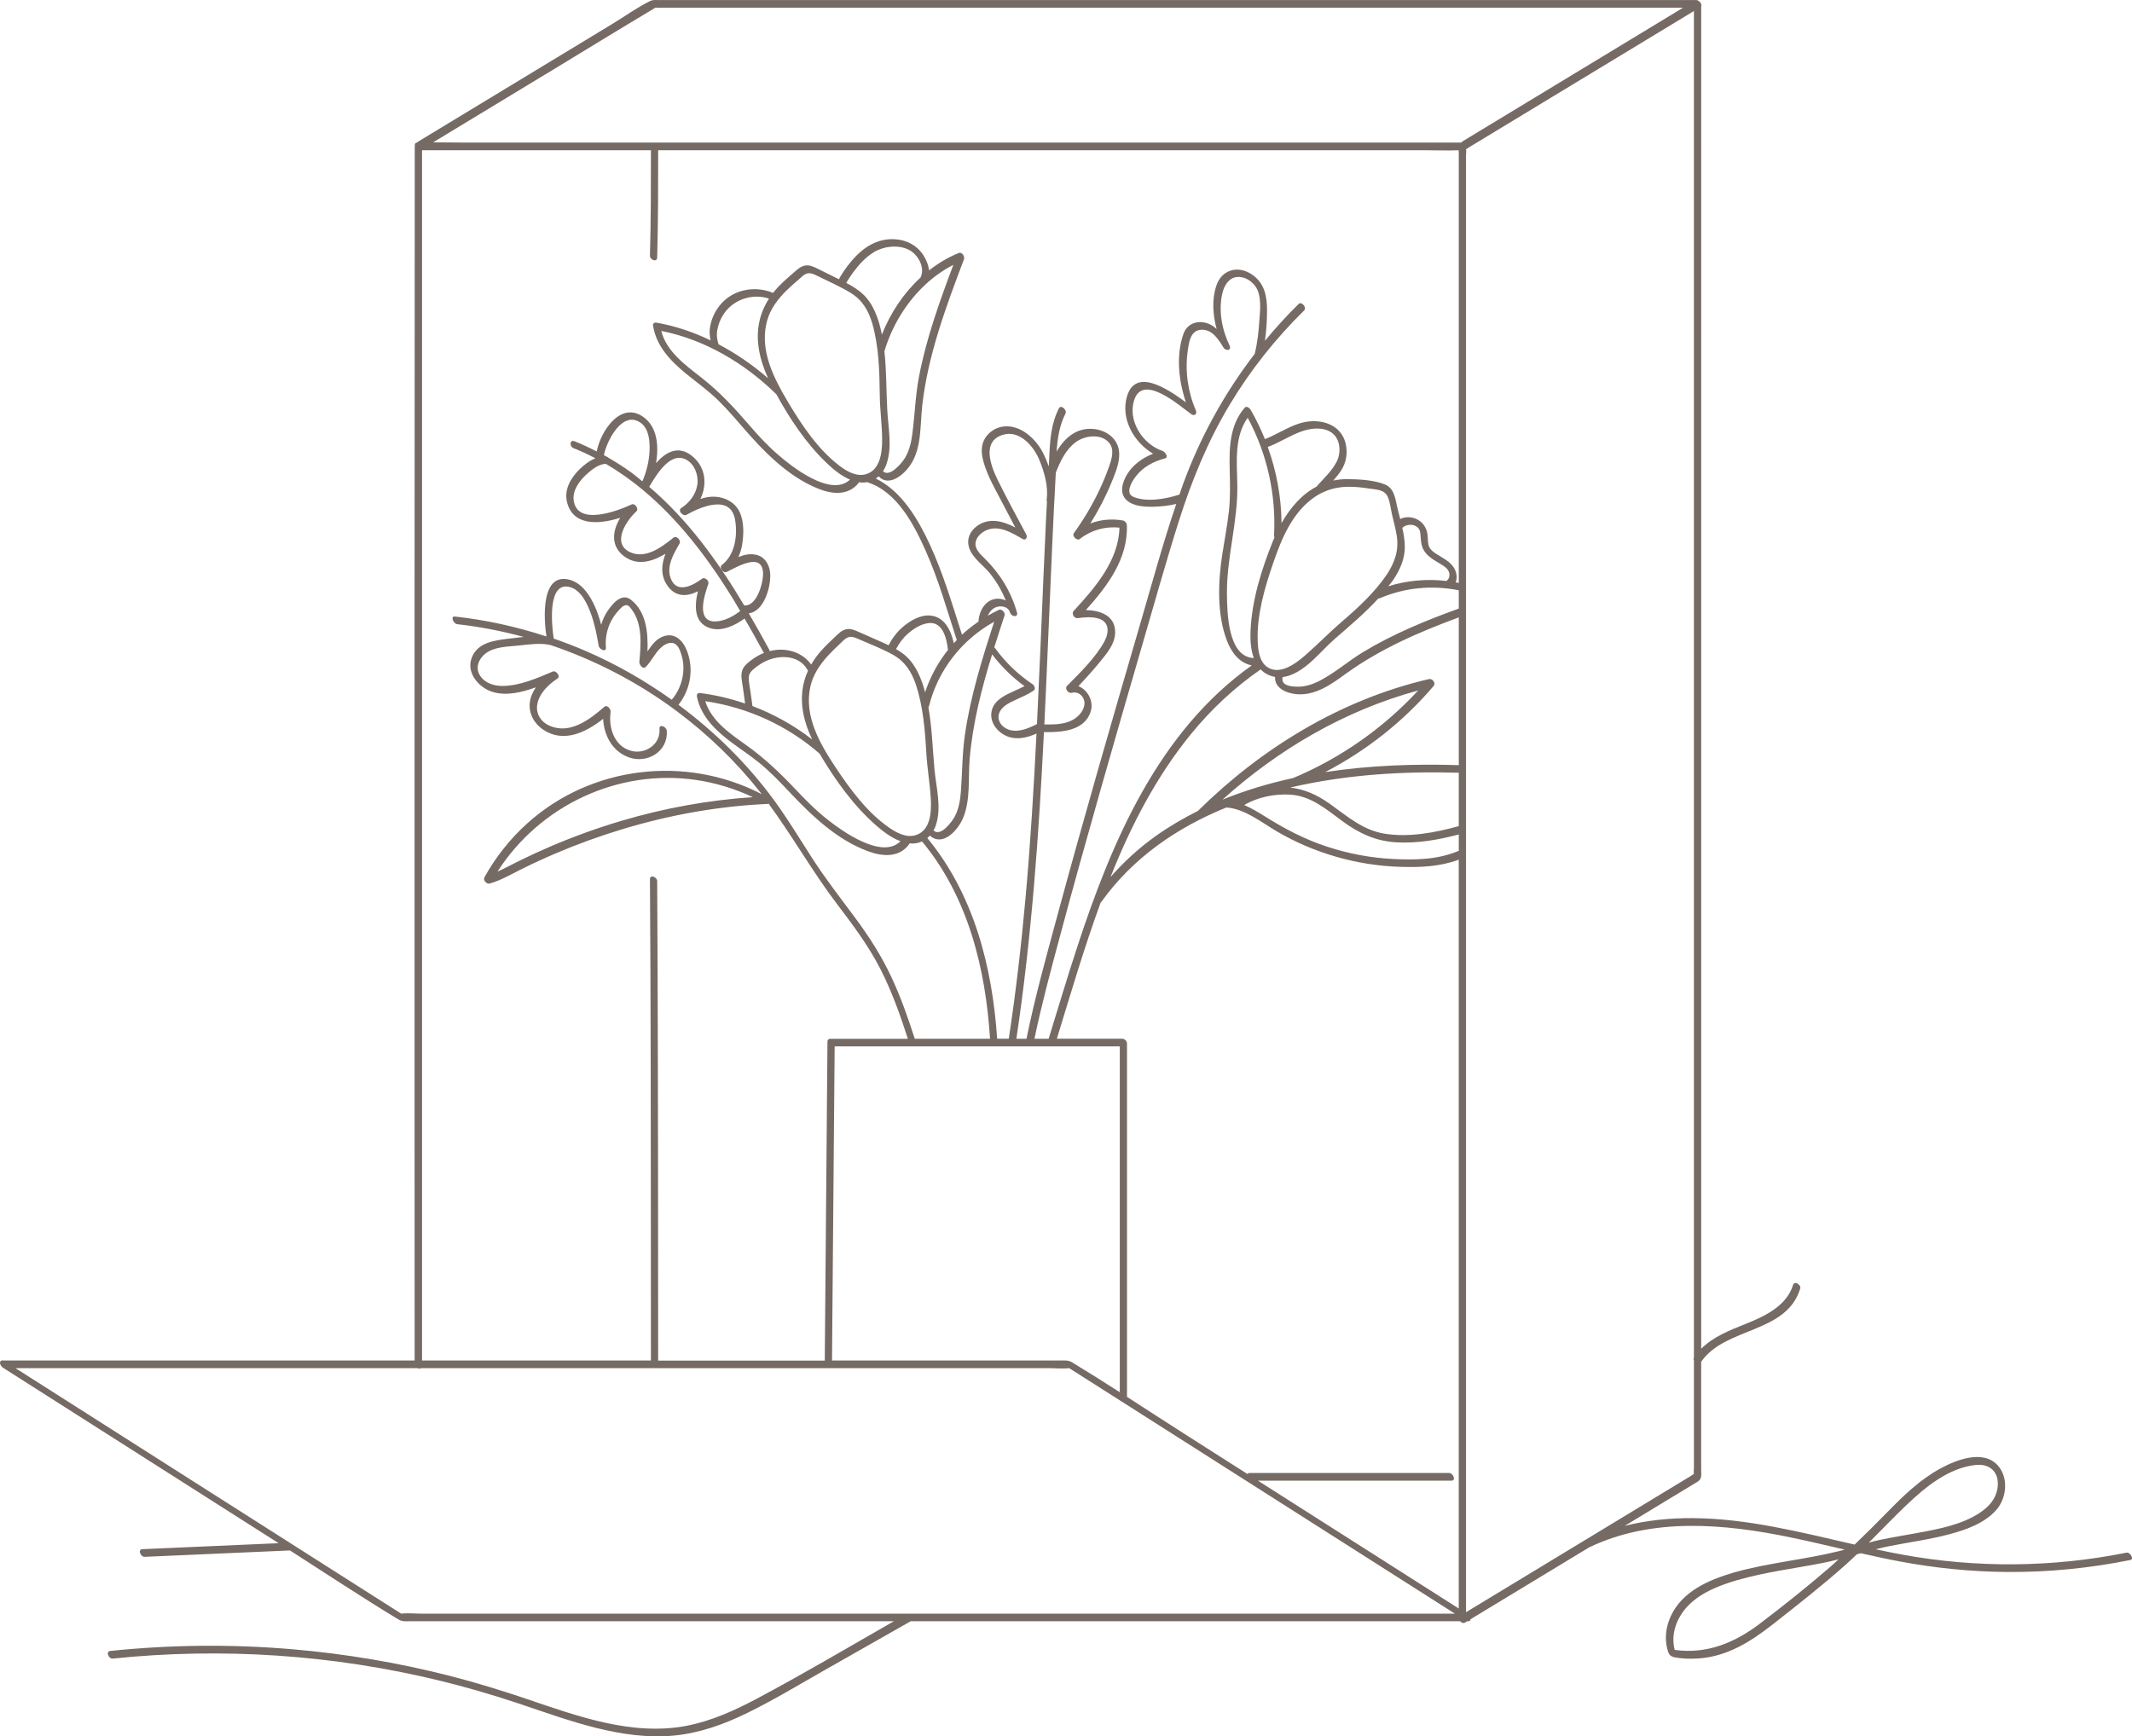
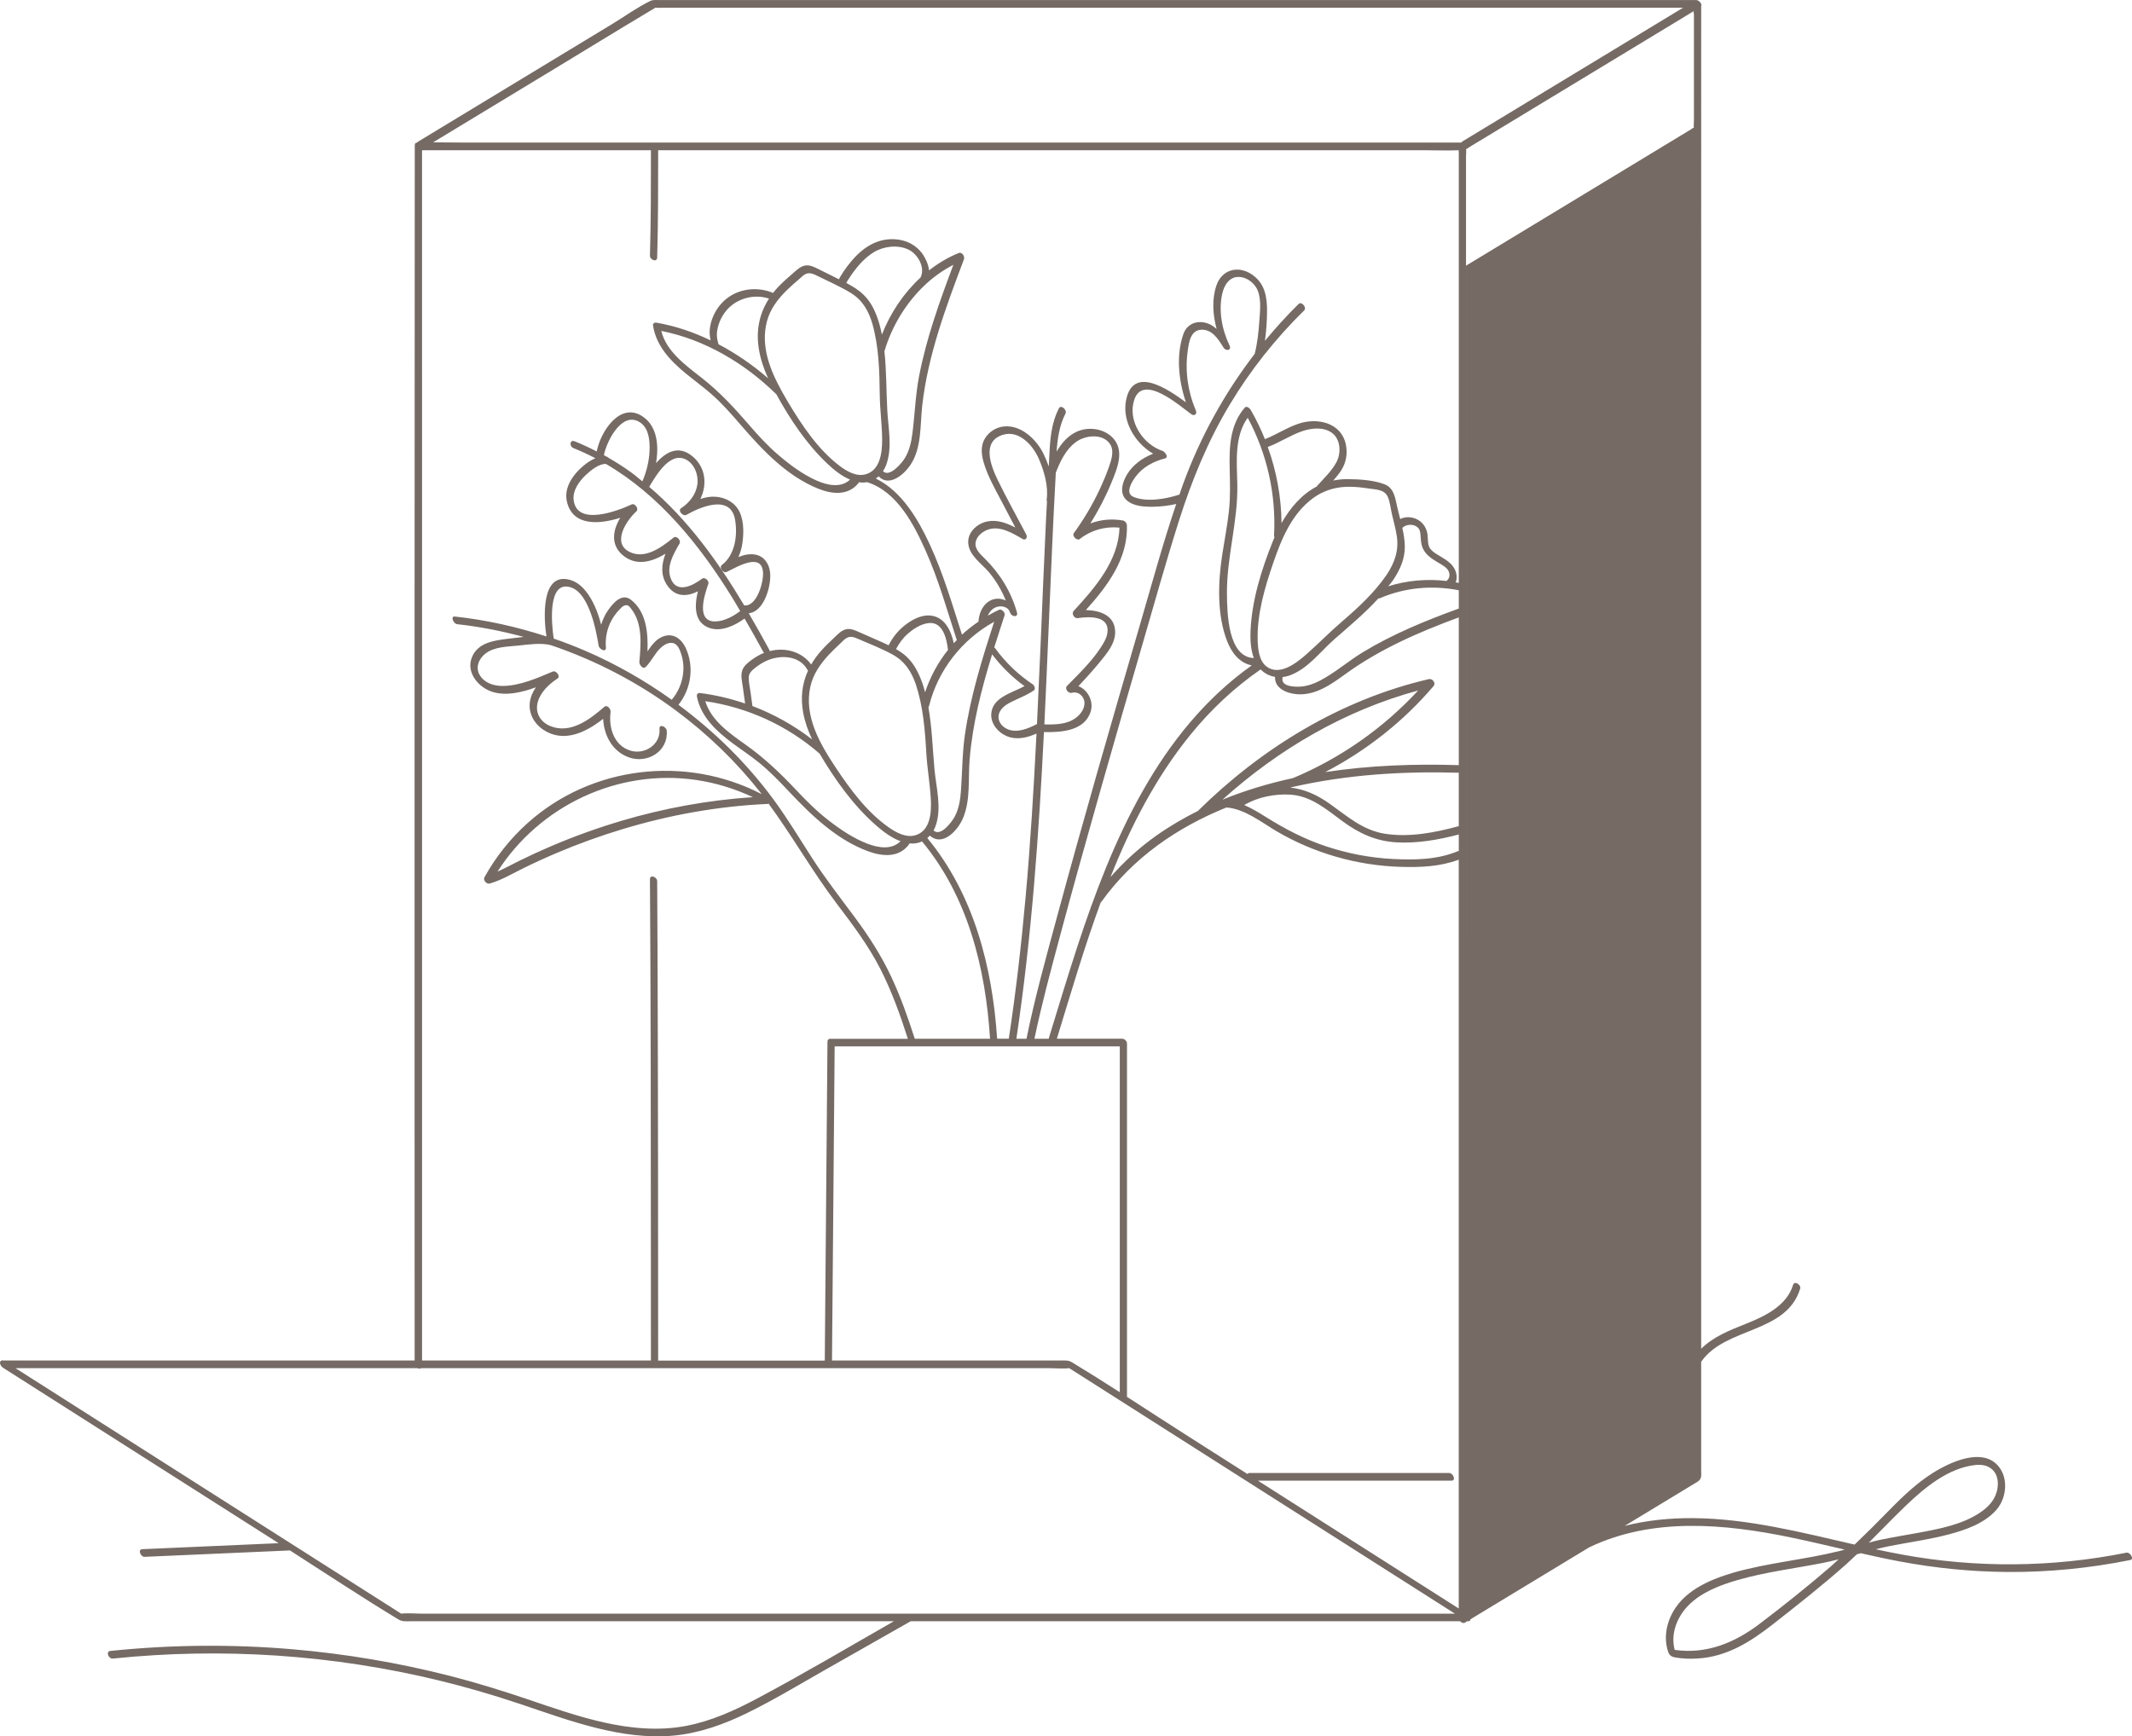
<svg xmlns="http://www.w3.org/2000/svg" id="Layer_2" viewBox="0 0 1064.05 866.76">
  <defs>
    <style>
      .cls-1 {
        fill: #756a64;
      }
    </style>
  </defs>
  <g id="Layer_1-2" data-name="Layer_1">
-     <path class="cls-1" d="M1061.19,775.07c-36.81,7.39-74.85,7.72-111.78.95-4.43-.81-8.84-1.71-13.25-2.66,2.23-.56,4.46-1.12,6.72-1.56,10.04-1.99,20.23-3.33,30.13-5.98,8.31-2.22,17.47-5.47,23.32-12.11,5.17-5.88,6.22-15.94.86-22.06-7.29-8.33-20.86-2.93-28.85,1.43-10.03,5.47-18.31,13.46-26.23,21.58-5.42,5.56-10.91,11.01-16.51,16.35-26.66-6.09-53.23-13.01-80.73-13.2-11.45-.08-22.94,1.07-34,3.86,12.05-7.3,24.1-14.61,36.15-21.91,2.56-1.55,2.01-3.33,2.01-6.12v-53.88c12.1-17.5,42.56-13.95,49.42-36.54.56-1.86-2.85-4.14-3.56-1.81-3.17,10.44-14.13,15.65-23.49,19.38-7.93,3.16-16.31,6.41-22.36,12.48V3.1c.2-.41.11-.93-.15-1.42-.22-.53-.68-.96-1.18-1.25-.33-.23-.68-.4-1.05-.4H329.21c-1.69,0-3.27-.24-4.77.5-6.56,3.23-12.75,7.73-19,11.52-24.68,14.96-49.37,29.92-74.05,44.88-7.5,4.55-15,9.09-22.51,13.64-.36.22-.59.42-.82.63-.77.08-1.07.59-1.02,1.23,0,.07-.04.11-.04.19-.05,76.2-.07,152.4-.09,228.6-.02,81.85-.02,163.69,0,245.54,0,44.12.02,88.24.03,132.35H1.57c-.43-.14-.75-.08-.97.13-.98.42-.65,1.9.21,2.86.04.05.08.09.12.14.05.05.1.1.15.14.11.11.21.23.34.31,15.92,10.14,31.84,20.27,47.77,30.41,29.96,19.07,59.92,38.15,89.88,57.22-22.69.99-45.38,1.98-68.06,2.99-2.42.11-.79,3.91,1.16,3.82,24.18-1.08,48.37-2.14,72.55-3.19,17.99,11.53,35.84,23.37,54.11,34.43,1.9,1.15,3.56.92,5.77.92h241.51c-22.69,12.99-45.25,26.34-68.32,38.61-11.17,5.94-22.89,11.25-35.4,13.63-13.64,2.59-27.64,1.27-41.09-1.75-12.99-2.92-25.58-7.34-38.17-11.61-12.79-4.34-25.69-8.31-38.79-11.66-25.7-6.56-51.94-10.97-78.36-13.24-30.26-2.59-60.72-2.29-90.93.84-2.42.25-.78,4.02,1.16,3.82,54.55-5.66,109.93-1.98,163.22,11,13.13,3.2,26.11,6.97,38.92,11.25,13.04,4.35,25.99,9.07,39.35,12.39,12.56,3.12,25.61,5,38.56,3.79,12.9-1.21,25.13-5.63,36.7-11.3,13.34-6.54,26.11-14.28,39.02-21.61,14.18-8.05,28.36-16.11,42.53-24.16h274.19c.65.73,1.66,1.14,2.51.63.35-.21.69-.42,1.04-.63h.43c.89,0,1.2-.43,1.21-.99,19.74-11.96,39.47-23.92,59.21-35.88,31.58-15.17,67.66-11.83,100.93-4.91,8.91,1.86,17.78,3.95,26.65,6.01-.83.23-1.66.47-2.5.68-17.51,4.36-35.6,5.85-52.98,10.8-12.39,3.66-25.75,9.36-31.4,21.89-2.25,4.99-3.08,10.59-1.75,15.95.65,2.6,1.17,3.99,3.86,4.48,3.61.66,7.39.78,11.04.58,14.78-.8,26.52-8.22,37.86-17.1,12.18-9.55,24.36-19.12,35.95-29.39,2.03-1.8,3.99-3.67,5.95-5.54.66-.19,1.32-.36,1.98-.54,6.53,1.48,13.06,2.91,19.64,4.14,17.6,3.29,35.45,5.08,53.35,5.22,20.66.16,41.27-1.9,61.52-5.97,2.1-.42-.07-4.06-2-3.67ZM845.66,735.78c.12-.06.13-.04,0,0h0ZM273.4,36.39c17.89-10.84,35.71-21.83,53.68-32.54.19,0,.38-.02.56,0,1.11.13,2.31,0,3.42,0h66.5c25.25,0,50.5,0,75.74,0h366.71c-24.58,14.9-49.16,29.8-73.74,44.69-12.07,7.31-24.14,14.63-36.21,21.94-.35.21-.53.45-.77.67,0,0,0,0-.01,0H229.4c-4.38,0-8.81-.09-13.22-.1,19.07-11.56,38.14-23.12,57.22-34.68ZM723.29,735.28h-99.68c-.53,0-.84.21-1.02.5-9.76-6.21-19.51-12.42-29.27-18.63-10.31-6.56-20.56-13.25-30.85-19.88v-176.41c0-1.17-1.24-2.36-2.39-2.36h-32.62c6.91-22.51,13.66-45.59,21.89-68.04.1-.08.22-.13.3-.26,15.86-22.16,37.89-37.17,62.42-47.13,9.11.61,17.53,7.43,25.11,11.89,9.33,5.48,19.4,9.75,29.8,12.74,10.39,2.99,21.18,4.68,31.98,5,9.96.3,19.72-.08,29.08-3.58v373.79c-14.46-9.2-28.91-18.41-43.37-27.61-18.96-12.07-37.92-24.14-56.88-36.21h96.65c2.41,0,.79-3.82-1.16-3.82ZM529.27,679.12h-114.03c.15-17.4.29-34.81.44-52.21.24-28.76.48-57.52.73-86.28.05-6.1.1-12.21.15-18.31h142.31v172.64c-7.89-5.06-15.81-10.07-23.82-14.92-1.9-1.15-3.56-.92-5.77-.92ZM328.47,679.12c-.01-65.2-.04-130.4-.27-195.59-.05-14.57-.12-29.14-.21-43.71-.01-2.01-3.63-3.53-3.61-.89.42,62.16.42,124.33.46,186.49.01,17.9.02,35.8.02,53.7h-114.23V75.65c0-.09.02-.36.05-.67h114.19c0,17.56.01,35.12-.49,52.67-.06,2.01,3.54,3.53,3.61.89.51-17.85.49-35.71.49-53.56h380.8c6.21,0,12.52.27,18.74.02.02.5.04,1.02.04,1.61v214.36c-.51-.11-1.03-.2-1.54-.29.86-2.19.48-4.86-.69-6.93-2.02-3.58-5.81-5.18-9.1-7.32-1.42-.92-2.91-2.05-3.54-3.68-.75-1.94-.45-4.19-.78-6.23-.55-3.41-2.6-6.26-5.85-7.59-2.49-1.02-5.37-1.05-7.74.16-.47-1.84-.95-3.67-1.37-5.47-1.07-4.49-1.48-9.93-6.37-11.85-5.44-2.14-12.73-2.56-18.55-2.6-2.5-.02-4.87.24-7.13.71,1.34-1.53,2.65-3.09,3.78-4.78,2.64-3.97,3.51-8.74,2.47-13.41-2.4-10.77-14.16-13.3-23.42-10.24-5.92,1.96-11.14,5.49-16.93,7.76-2.02-5.04-4.4-9.94-7.13-14.67-.41-.71-2-2.09-2.88-1.1-7.53,8.57-7.84,19.95-7.57,30.8.17,7.02.38,13.95-.39,20.95-.8,7.23-2.21,14.37-3.31,21.55-2.13,13.84-2.73,30.05,2.41,43.3,2.25,5.79,6.24,10.96,12.32,12.09-46.57,33.11-69.79,87.69-87.04,140.31-4.98,15.19-9.56,30.5-14.26,45.78-.03.09,0,.19-.02.29h-7.15c3.53-17.03,8.1-33.88,12.59-50.67,6.58-24.58,13.44-49.08,20.39-73.56,6.79-23.92,13.69-47.81,20.64-71.69,6.1-20.94,11.94-42,18.55-62.79,6.39-20.1,14.33-39.55,25.2-57.67,10.34-17.24,22.87-33.07,37.22-47.15,1.49-1.46-1.27-4.69-2.73-3.26-5.96,5.85-11.55,12.02-16.83,18.42.68-4.84,1.01-9.75,1.05-14.56.06-7.28-1.02-14.1-7.48-18.52-6.88-4.7-15.08-2.61-17.81,5.52-2.29,6.81-1.8,14.51.13,21.63-1.33-1.16-2.77-2.19-4.5-2.78-5.1-1.75-10.23.06-12.08,5.3-3.74,10.65-2.4,23.32,1.26,34.11-9.23-6.8-25.32-17.57-29.49-2.72-3.11,11.08,3.57,22.73,13.12,28.36-5.23,2.06-10.01,5.41-12.96,10.26-2.38,3.92-4.13,9.51-.19,13.01,3.43,3.03,8.86,3.27,13.19,3.2,3.82-.07,7.74-.5,11.5-1.39-6.73,19.87-12.25,40.19-18.12,60.31-14.12,48.41-28.14,96.85-41.31,145.52-5.48,20.25-11.14,40.56-15.31,61.13h-5.05c7.61-50.76,11.23-101.93,13.76-153.16.09.02.18.07.27.07,8.48.17,20.14-.55,23.1-10.39,1.52-5.07-1.53-10.73-6.17-12.54,3.66-3.86,7.23-7.8,10.6-11.92,3.47-4.25,7.71-9.12,7.74-14.93.03-8.47-7.5-10.95-14.62-11.13,10.74-11.95,21.11-25.62,20.47-42.39-.04-.98-.95-2.13-1.93-2.3-5.6-1-11.18-.47-16.31,1.48,4.04-6.43,7.57-13.18,10.46-20.22,2.94-7.16,6.96-16.3.53-22.75-4.55-4.57-12.32-5.49-18.04-2.72-4.32,2.09-7.4,5.72-9.78,9.82.43-6.56,1.39-13.02,4.44-19.03.9-1.76-2.27-4.58-3.27-2.61-3.94,7.77-4.43,15.6-4.82,24.11-.08,1.66-.18,3.31-.26,4.96-.74-2.12-1.59-4.16-2.5-6.08-3.48-7.33-11.37-14.95-20.15-13.88-3.73.46-7.15,2.62-9.12,5.83-2.51,4.08-1.82,8.57-.47,12.92,1.92,6.16,5.11,11.84,8.11,17.52,2.48,4.72,4.96,9.43,7.44,14.15-4.39-2.29-9.21-4.06-14.09-3.02-5.07,1.08-9.91,5.48-9.4,11.01.57,6.18,6.84,10.09,10.47,14.48,3.48,4.21,6.21,8.91,8.25,13.92-1.4-.58-2.88-.96-4.45-.85-5.67.4-8.75,5.92-9.17,11.06,0,.11.03.23.05.34-2.92,1.99-5.71,4.15-8.29,6.55-4.88-15.23-9.35-30.58-16.1-45.13-5.82-12.55-14-26.54-26.91-32.82.5-.34,1-.69,1.45-1.1,4.88,5.35,12.38-.36,16.01-5.96,5.49-8.46,4.63-19.47,5.69-29.07,2.81-25.41,11.89-49.54,20.85-73.3.53-1.39-.93-3.83-2.63-3.14-5.34,2.17-10.27,5.14-14.79,8.67-.32-2.84-1.52-5.65-3.09-7.96-3.24-4.75-8.35-7.29-14.05-7.59-10.27-.56-17.85,5.75-23.69,13.54-1.12,1.49-2.17,3.03-3.14,4.63-.3.5-.77,1.17-1,1.81.07-.09.15-.18.23-.28.02.01.03.03.05.04-.09.08-.2.13-.28.24h0s0,0,0,0c0,0,0,0,0,0-.63-.31-1.25-.62-1.88-.93-2.93-1.45-5.85-2.92-8.78-4.36-2.05-1-4.11-2.03-6.44-1.52-2.36.51-4.22,2.43-5.99,3.95-2.32,1.99-4.63,4.02-6.77,6.22-1.1,1.13-2.11,2.3-3.05,3.5-.11-.07-.2-.15-.32-.2-8.93-3.56-19.51-1.55-25.84,5.9-2.95,3.47-4.91,7.8-5.39,12.35-.2,1.95.02,3.77.42,5.59-8.59-4.12-17.65-7.21-27.07-8.84-.88-.15-1.85.36-1.68,1.41,1.59,10.21,8.6,17.57,16.3,23.9,4.2,3.45,8.6,6.64,12.7,10.22,5.41,4.71,10.13,10.13,14.81,15.56,10.75,12.47,22.92,25.42,38.52,31.74,7,2.83,14.95,3.69,20.19-2.71.11-.14.15-.29.2-.45,1.44.22,2.84.19,4.16-.06.04.01.07.04.1.06,14.88,4.7,23.34,21.25,29.23,34.5,6.33,14.25,10.53,29.26,15.33,44.06.02.06.06.11.09.17-.51.54-1.02,1.08-1.52,1.63-1.37-6.34-4.51-13.02-11.49-13.81-4.77-.54-9.62,2.18-13.23,5.08-3.27,2.62-5.92,5.99-7.79,9.74-1.97-.94-3.96-1.82-5.94-2.69-2.99-1.32-5.97-2.65-8.97-3.96-2.07-.9-4.2-1.89-6.5-1.29-2.35.61-4.11,2.59-5.82,4.2-2.23,2.1-4.44,4.22-6.48,6.52-1.94,2.18-3.59,4.46-4.95,6.83-4.68-6.51-13.09-8.68-20.7-6.7-.04-.25-.13-.52-.3-.83-3.27-6.04-6.67-12.07-10.17-18.07,7.84-.68,11.56-14.37,10.6-20.86-.61-4.11-3.04-7.62-7.3-8.4-2.93-.53-5.74.12-8.46,1.22.84-1.9,1.49-3.91,1.84-6.01.88-5.22,1.06-11.59-1.23-16.48-2.18-4.64-6.88-7.23-11.87-7.61-2.69-.21-5.26.28-7.74,1.12,3.57-7.22,2.76-16.23-4.48-21.75-6.78-5.16-12.83-1.57-17.63,3.83,1.53-8.94.55-18.55-6.82-23.37-11.16-7.3-20.85,7.57-22.77,17.56-3.59-1.84-7.24-3.57-11-5.07-2.57-1.02-2.7,2.56-.67,3.37,3.8,1.51,7.46,3.23,11.03,5.09-3.1,1.23-5.96,3.54-8.12,5.68-4.09,4.07-7.47,9.77-6.17,15.74,2.76,12.66,16.16,11.62,26.67,8.3-3.69,6.06-4.96,13.47,1.25,18.67,6.75,5.65,14.6,3.33,21.32-.72-1.99,5.26-2.58,10.8.96,15.9,4.12,5.93,9.91,5.49,15.22,2.85-1.76,7.24-2.06,15.92,6.24,18.44,5.7,1.73,12.29-1.37,17.05-4.86,3.16,5.45,6.25,10.93,9.24,16.46.14.26.32.48.51.66-2.33.96-4.54,2.25-6.55,3.77-1.78,1.34-3.66,2.88-4.37,5.07-.84,2.58-.07,5.49.29,8.09.38,2.79.76,5.59,1.15,8.38-7.26-2.47-14.76-4.27-22.42-5.23-1.3-.16-1.83.68-1.59,1.9,2.03,10.06,9.69,17.13,17.59,23.01,4.39,3.27,8.98,6.28,13.24,9.72,5.59,4.51,10.54,9.71,15.45,14.92,11.14,11.81,23.67,23.78,39.22,29.47,7.12,2.61,15.31,3.25,20.3-3.45.12-.16.17-.34.2-.52,2.29.25,4.43-.11,6.32-.97,22.95,27.66,31.7,63.25,33.94,98.5h-37.57c-3.35-10.45-7.01-20.82-11.66-30.78-4.97-10.65-11.28-20.43-18.27-29.85-7.25-9.77-14.7-19.33-21.3-29.56-6.35-9.85-12.38-19.91-19.34-29.36-13.27-18.02-29.4-33.85-47.38-47.17,6.33-7.92,7.96-18.97,3.66-28.3-2.02-4.38-5.93-7.6-10.94-5.94-3.85,1.28-6,4.43-8.18,7.58.38-9.41-.63-19.84-8.23-25.75-4.65-3.62-9.16,1.89-11.65,5.54-1.45,2.13-2.47,4.48-3.23,6.9-.8-3.04-1.75-6.03-3.04-8.92-2.46-5.51-6.43-11.82-12.66-13.5-14.46-3.89-12.99,19.41-11.6,28.29-14.85-4.85-30.15-8.26-45.72-9.95-2.33-.25-.74,3.61,1.16,3.82,11.22,1.22,22.3,3.42,33.19,6.35-2.67.28-5.31.62-7.77.92-6.97.85-15.22,1.89-18.13,9.42-2.95,7.62,3.51,15.07,10.54,17.17,6.73,2,14.37.22,21.46-2.35-1.57,2.27-2.7,4.8-3.04,7.57-.64,5.4,2.09,10.45,6.5,13.46,10.3,7.01,21.4,1.52,30.09-5.29.44,8.29,4.54,16.25,12.88,19.24,9.2,3.3,19.74-3.02,18.86-13.37-.17-1.98-3.84-3.51-3.61-.89.67,7.85-7.38,13.08-14.54,10.88-8.24-2.54-10.92-11.53-9.87-19.31.19-1.37-1.69-3.8-3.14-2.53-7.24,6.31-17.03,13.8-27.13,9.5-4.86-2.07-7.54-6.66-6.07-11.91,1.43-5.08,5.65-8.95,9.9-11.78,1.59-1.06-.79-4.13-2.37-3.46-7.7,3.27-16.68,7.22-25.17,7.21-4.31,0-8.98-1.46-11.31-5.39-2.31-3.9-.47-8.22,2.85-10.79,4.4-3.41,11.06-3.44,16.39-3.98,5.12-.52,11.1-1.47,16.19-.22,22.38,7.58,43.6,18.62,62.57,32.72,15.8,11.75,30.06,25.52,42.22,41.01.17.21.31.44.47.65-37.9-19.64-84.98-14.17-116.89,14.51-8.6,7.73-15.85,16.87-21.45,26.98-.82,1.49,1.09,3.59,2.63,3.14,5.75-1.67,10.84-4.69,16.17-7.34,5.47-2.71,11.02-5.27,16.63-7.66,10.96-4.68,22.19-8.75,33.6-12.19,23.36-7.05,47.51-11.41,71.9-12.53.35.07.62-.01.83-.18,0,0,0,0,.01,0,11.95,16.26,21.9,33.93,34.11,50.04,7.9,10.42,15.75,20.83,21.71,32.51,5.69,11.15,9.91,22.95,13.72,34.86h-38.9c-.84,0-1.22.73-1.23,1.46-.15,17.95-.3,35.9-.45,53.85-.24,28.76-.48,57.52-.73,86.28-.05,6.34-.11,12.68-.16,19.03h-83.15ZM622.71,208.53c9.7,18.01,14.23,38.3,13.15,58.77-.02.33.09.63.23.91-.3.68-.6,1.37-.87,2.06-5.62,13.98-10.36,29.15-11.08,44.29-.22,4.57,0,9.54,1.62,13.92-13-.48-13.31-22.78-13.41-31.86-.21-18.53,5.59-36.39,5.18-54.95-.25-11.01-1.56-23.75,5.18-33.14ZM610.1,399.18c28.06-25.25,61.16-44.61,97.69-54.51-17.43,18.84-38.72,33.79-62.44,43.72-12.09,2.63-23.92,6.15-35.26,10.79ZM686.64,386.63c13.78-1.08,27.61-1.31,41.41-.9v26.65c-11.72,3.24-24.76,5.72-36.89,3.8-11.05-1.75-18.8-8.78-27.59-15.01-6.12-4.33-12.45-7.25-19.67-8.05,14.15-3.3,28.59-5.38,42.74-6.49ZM728.05,303.78c-16.49,5.99-32.8,12.66-47.84,21.78-7.25,4.39-13.75,10.15-21.25,14.09-3.65,1.92-7.63,3.28-11.8,3.13-3.3-.11-8.03-.69-6.99-4.83,1.08-.13,2.17-.33,3.25-.71,9.29-3.27,15.47-11.96,22.63-18.22,7.53-6.58,15.18-12.96,21.87-20.3.24.03.49.01.73-.09,12.42-5.37,26.18-6.61,39.41-3.98v9.13ZM722.2,289.71c-.1.09-.14.2-.21.3-9.79-1.15-19.74-.31-29.14,2.66.83-1.08,1.74-2.07,2.52-3.21,3.31-5.04,5.78-10.38,5.75-16.51-.02-3.17-.55-6.34-1.25-9.48,2.03-1.84,5.41-2.09,7.58-.28,1.25,1.04,1.41,2.61,1.53,4.15.17,2.22.22,4.4,1.17,6.46,1.75,3.83,5.56,5.75,8.98,7.83,1.48.9,3.25,2.02,3.94,3.7.63,1.52.42,3.3-.87,4.39ZM697.1,267.42c1.13,7.33-1,13.35-5,19.44-6.14,8.97-14.11,16.33-22.31,23.38-6.27,5.39-11.99,11.29-18.2,16.72-4.73,4.14-13.07,10.55-19.42,5.79-3.76-2.82-4.33-8.54-4.48-12.87-.44-13.14,3.55-26.67,7.79-38.97,4.16-12.07,9.27-24.53,19.95-32.33,1.28-.93,2.6-1.73,3.97-2.43.1-.02.19-.08.29-.13,4.12-2.02,8.62-3.01,13.33-3.04,3.38-.03,6.75.35,10.09.86,3.62.55,7.9.42,9.55,4.25,1.13,2.63,1.43,6,2.09,8.79.83,3.49,1.79,6.99,2.34,10.54ZM657.18,242.84c-7.48,3.91-13.25,10.59-17.59,18.29-.12-12.99-2.48-25.84-6.87-38.01,5.86-2.18,11.09-5.75,16.99-7.82,4.67-1.64,10.85-2.33,15.09.81,4.28,3.16,4.59,9.98,2.29,14.42-2.38,4.58-6.34,8.24-9.76,12.03-.08.09-.1.19-.15.29ZM629.16,334.14c1.98,2.03,4.48,3.31,7.2,3.75-.31,5.56,5.58,8.19,10.82,8.63,9.38.78,17.29-4.99,24.5-10.2,17.19-12.42,36.57-20.85,56.38-28.13v73.75c-21.77-.69-44.46.07-66.67,3.47,20.56-10.73,39.01-25.25,54.1-42.96,1.27-1.5-.59-3.88-2.37-3.46-43.9,10.22-83.29,34.25-115.21,65.75,0,0,0,.02-.02.03-7.16,3.59-14.1,7.62-20.69,12.28-8.49,6-16.18,13-23,20.8,10.18-25.54,22.71-49.95,40.14-71.35,10.05-12.34,21.72-23.29,34.82-32.34ZM644.04,396.67c10.26.65,17.95,7.33,25.86,13.17,8.22,6.07,16.69,10.05,27.04,10.64,10.39.59,21.04-1.27,31.12-3.93v8.24c-.11.02-.22,0-.32.04-10.32,4.32-21.35,4.5-32.38,3.96-11.32-.55-22.56-2.7-33.32-6.25-10.84-3.57-20.78-8.76-30.41-14.81-3.38-2.12-6.94-4.26-10.65-5.88,6.84-4.01,15.3-5.67,23.06-5.18ZM580.3,225.12c-9.92-3.26-17.65-15.01-14.23-25.48,4.38-13.43,22.82,3.05,28.45,7.09,1.69,1.21,3.07-.12,2.29-1.92-3.99-9.29-5.44-19.6-4.04-29.62.63-4.51,1.43-10.67,7.25-10.61,5.19.06,8.17,4.97,10.58,8.88,1.23,1.99,4.25,1.5,3.02-1.06-3.77-7.86-5.59-17.44-3.55-26.04.88-3.73,3.09-7.66,7.31-8.09,3.74-.38,7.48,2.01,9.45,5.07,2.95,4.6,2.05,11.75,1.69,16.91-.37,5.45-.98,10.99-2.29,16.31,0,.01,0,.02,0,.04-15.12,19.68-27.19,41.56-35.77,65.03-.64,1.73-1.18,3.5-1.8,5.24-6.62,2.21-16.4,3.93-22.97,1.16-4.39-1.85-.79-7.65,1.23-10.29,3.54-4.65,8.93-7.48,14.49-8.91,2.1-.54-.04-3.34-1.13-3.69ZM497.66,518.5c-2.4-35.9-11.6-72-34.86-100.18.45-.37.87-.78,1.27-1.22,6.41,5.76,14.05-2.63,16.63-8.88,3.75-9.1,2.44-19.6,3.23-29.19,1.48-17.89,5.96-35.27,11.22-52.4,4.57,6.07,10.02,11.41,16.16,15.87-6.34,3.45-16.05,5.6-16.59,13.81-.32,4.92,3.33,9.28,7.68,11.13,4.9,2.09,10.22.85,14.9-1.27-1.36,27.26-3,54.51-5.44,81.69-2.12,23.62-4.83,47.19-8.39,70.64h-5.81ZM374.59,345.54c-.33-2.38-.92-4.88-.9-7.29.02-2.24,1.58-3.61,3.21-4.9,1.7-1.35,3.54-2.53,5.51-3.44,6.83-3.14,16.5-2.91,20.57,4.43.07.14.19.27.3.4-2.95,6.48-3.84,13.57-2.38,21.25.88,4.63,2.46,8.93,4.42,13.1-9.07-7-19.12-12.62-29.79-16.65-.32-2.3-.63-4.6-.94-6.89ZM409.06,376.2c7.7,13.09,16.99,26.11,28.51,36.1,3.44,2.98,7.45,5.99,11.86,7.6-4.32,4.42-11.02,3.35-16.44,1.28-7.14-2.73-13.65-7.16-19.65-11.82-5.99-4.66-11.18-9.91-16.38-15.42-7.65-8.11-15.47-15.54-24.56-22.02-8.15-5.81-17.33-12.02-20.42-21.91,21.15,3.09,40.95,12.13,57.09,26.2ZM443.71,413.1c-10.9-7.56-19.38-19.06-26.64-29.99-7.83-11.79-15.86-25.54-12.65-40.29,1.36-6.21,4.99-11.45,9.27-16.02,1.83-1.96,3.78-3.81,5.73-5.64,1.07-1,2.14-2.29,3.5-2.89,2.01-.89,3.69-.07,5.59.75,5.65,2.44,11.52,4.72,16.92,7.68,6.05,3.31,9.32,8.29,11.58,14.69,3.71,11.17,4.64,22.85,5.31,34.53.44,7.7,1.82,15.29,2.24,22.98.35,6.39-.11,15.57-7.43,17.95-4.68,1.53-9.68-1.14-13.43-3.74ZM496.18,310.37c-6,18.44-11.79,37.04-14.59,56.27-1.37,9.41-1.31,18.76-2,28.2-.32,4.31-.99,8.74-3.01,12.61-1.39,2.66-7.11,10.47-10.66,7.09.4-.73.76-1.49,1.05-2.31,3.16-9.08.23-19.14-.6-28.36-.93-10.39-1.22-20.71-3.03-30.87.16-.16.29-.38.36-.69,4.43-17.84,16.47-33.1,32.47-41.95ZM504.13,305.81c.58,2.07,4.17,2.61,3.43-.08-2.92-10.34-8.45-19.38-16.07-26.91-2.29-2.26-5.35-4.9-4.49-8.5.64-2.7,3.12-4.76,5.58-5.76,6.13-2.5,12.63,1.47,17.78,4.49,1.61.94,2.55-.88,1.85-2.21-4.76-9.06-9.79-18.03-14.26-27.23-3.47-7.14-8.22-19.4,2.73-22.61,8.16-2.39,15.05,5.56,17.89,12.24,2.58,6.08,4.74,13.54,3.81,20.19-.04.3.03.61.15.91-.16,2.91-.32,5.82-.46,8.73-1,20.96-1.85,41.93-2.73,62.9-.56,13.18-1.16,26.35-1.8,39.53-.09.02-.19.01-.28.06-4.17,2.15-9.51,4.36-14.19,2.52-3.67-1.44-6.01-5.3-3.97-9.02,1.54-2.8,4.8-4.32,7.57-5.61,3.18-1.49,6.44-2.82,9.33-4.84,1.01-.71.18-2.51-.58-3.02-7.29-4.86-13.59-10.9-18.73-17.99-.14-.2-.3-.33-.46-.46,1.68-5.36,3.42-10.7,5.15-16.01.42-1.28-1.44-3.35-2.78-2.74-1.93.88-3.78,1.91-5.61,2.96.72-1.65,1.81-3.1,3.51-3.99,2.67-1.39,6.74-.76,7.62,2.47ZM538.95,269.02c5.67-4.44,12.66-6.37,19.75-5.65-.4,16.52-12.23,30.08-22.9,41.65-1.13,1.22.3,3.75,1.95,3.54,3.43-.44,7.18-.81,10.55.22,5.63,1.72,5.23,7.22,2.79,11.61-4.54,8.18-12.02,15.36-18.54,21.98-1.39,1.41.67,3.92,2.37,3.46,3.64-.98,6.77,2.36,6.29,5.95-.34,2.55-1.99,4.74-3.95,6.31-4.49,3.59-10.51,3.63-16.03,3.52,1.44-29.8,2.56-59.62,3.91-89.39.51-11.33,1.06-22.66,1.68-33.98.04-.74.07-1.49.1-2.24,2.23-5.77,5.02-11.68,10.11-15.39,4.51-3.29,12.88-4.35,16.71.68,2.58,3.38,1.02,8.03-.23,11.63-1.41,4.06-3.1,8.03-4.93,11.92-3.53,7.47-7.78,14.56-12.62,21.26-1.05,1.46,1.54,4.08,3,2.93ZM461.69,345.55c-.38-1.42-.77-2.83-1.24-4.24-1.76-4.99-4.04-9.8-7.94-13.48-1.61-1.52-3.43-2.72-5.32-3.82,1.5-2.82,3.35-5.41,5.76-7.54,2.88-2.55,6.68-5.06,10.59-5.45,7.08-.72,8.93,7.81,9.56,13.19,0,.06.06.1.07.16-5.02,6.3-8.91,13.46-11.47,21.19ZM357.82,166.05c.4-3.96,2.02-7.8,4.55-10.88,5.08-6.18,13.87-8.64,21.43-6.12-4.77,7.38-6.59,15.84-5.07,25.15.84,5.16,2.5,9.96,4.61,14.62-7.56-6.56-15.88-12.31-24.75-16.98-.53-1.9-.98-3.79-.78-5.79ZM387.48,196.83c6.82,12.46,15.02,24.74,25.3,34.49,3.28,3.11,7.14,6.29,11.46,8.09-4.55,4.32-11.36,2.84-16.69.47-6.96-3.09-13.2-7.75-18.96-12.67-5.45-4.64-10.16-9.78-14.83-15.21-7.31-8.49-14.74-16.48-23.58-23.41-7.98-6.27-17.57-13.07-20.15-23.4,21.76,4.29,41.73,16.2,57.46,31.64ZM418.76,232.33c-10.54-8.07-18.46-19.94-25.22-31.19-1.05-1.74-2.08-3.53-3.09-5.34-.06-.2-.17-.4-.33-.61-5.91-10.7-10.6-22.59-7.33-34.88,1.63-6.14,5.54-11.2,10.01-15.56,1.92-1.87,3.95-3.64,5.98-5.38,1.1-.94,2.25-2.22,3.63-2.72,1.97-.71,3.78.19,5.55,1.07,5.52,2.73,11.29,5.24,16.55,8.44,5.89,3.58,8.87,8.79,10.83,15.26,3.31,11.69,3.6,23.81,3.74,35.88.09,7.48,1.17,14.9,1.19,22.38.01,6.28-1.04,15.15-8.29,17.09-4.76,1.28-9.61-1.65-13.23-4.43ZM442.19,232.34c3.32-8.74,1.12-18.57.64-27.6-.53-9.91-.37-19.72-1.44-29.45.02-.06.06-.08.08-.15,3.71-12.52,10.97-24.43,20.72-33.41.01,0,.02-.02.03-.03,4.1-3.77,8.67-6.96,13.59-9.5-6.82,18.15-13.43,36.47-17.1,55.54-1.83,9.5-2.12,19.04-3.34,28.6-.55,4.31-1.5,8.63-3.79,12.37-1.65,2.69-7.75,9.81-10.89,6.47.58-.88,1.11-1.82,1.5-2.85ZM459.42,138.55c-8.49,7.81-15.08,17.75-19.28,28.46-.38-1.9-.82-3.79-1.36-5.68-1.56-5.14-3.7-10.15-7.57-13.99-2.57-2.55-5.66-4.43-8.86-6.11.24-.39.46-.8.7-1.19.91-1.49,1.9-2.94,2.94-4.35,2.82-3.79,6.19-7.44,10.28-9.89,4.92-2.95,11.96-3.73,17.2-1.18,4.61,2.25,8.48,8.95,5.94,13.94ZM353.52,291.41c.52-1.5-1.8-3.55-3.14-2.53-4.89,3.69-12.94,7.67-15.75-.49-2.05-5.93,1.67-12.12,4.53-17.09.87-1.52-1.49-4.14-3-2.93-5.87,4.67-14.04,11.01-21.93,7.14-9.09-4.47-1.52-15.81,3.38-20.25,1.37-1.25-.73-4.23-2.37-3.46-6.89,3.22-27.29,11.05-28.94-2.12-.61-4.82,2.76-9.47,6.09-12.59,2.34-2.2,6.45-5.64,10.01-5.51,26.73,15.58,46.83,40.48,63.07,66.77,1.36,2.2,2.64,4.45,3.95,6.67-3.46,2.64-7.83,5-12.14,5.18-10.24.42-5.68-13.22-3.75-18.78ZM339.89,253.72c-1.74,1.13.97,4.27,2.73,3.26,7.13-4.08,22.11-10.37,24.26,2.52,1.3,7.8,0,17.5-6.65,22.57-1.5,1.15.79,4.22,2.37,3.46,5.12-2.45,17.65-10.15,18.22.32.27,4.83-3.1,17.05-9.4,16.35-13.03-21.87-28.09-42.75-47.41-59.18,3.66-6.14,10.48-17.74,18.4-13.61,4.24,2.21,6.29,7.82,5.65,12.36-.71,5.08-3.99,9.21-8.19,11.95ZM324.19,224.97c-.22,5.23-1.5,10.5-3.6,15.31-1.87-1.5-3.66-3.08-5.61-4.49-3.61-2.62-7.37-5-11.22-7.23-.29-.33-.67-.57-1.1-.65-.43-.24-.84-.52-1.27-.75,1.67-7.82,9.49-22.42,18.35-16.11,4.2,2.99,4.64,9.24,4.44,13.94ZM276.36,318.78c-1.09-6.93-3.2-28.98,8.21-25.69,5.57,1.61,8.63,8.48,10.42,13.43,1.84,5.1,2.88,10.44,3.79,15.78.31,1.82,3.83,3.62,3.61.89-.37-4.73.54-9.39,2.83-13.57,1.05-1.92,2.34-3.7,3.87-5.26.6-.61,1.4-1.57,2.21-1.94,2.12-.96,2.82.32,3.92,1.75,5.56,7.23,4.65,17.72,3.87,26.25-.11,1.26,1.72,3.93,3.15,2.53,2.88-2.84,4.5-6.72,7.42-9.49,1.45-1.37,3.57-2.74,5.66-2.55,2.89.26,4,3.45,4.75,5.85,2.41,7.75.4,16.42-4.82,22.54-13.46-9.61-27.89-17.86-43.06-24.4-5.2-2.24-10.48-4.28-15.82-6.13ZM375.74,397.91c-22.26,1.49-44.33,5.5-65.71,11.86-11.83,3.52-23.47,7.71-34.83,12.56-5.42,2.31-10.78,4.77-16.07,7.38-3.63,1.79-7.17,3.74-10.84,5.38,21.05-32.92,60.09-51.48,99.16-45.75,9.83,1.44,19.32,4.38,28.28,8.57ZM628.64,805.49H210.58c-3.36,0-6.99-.38-10.35,0-.33-.21-.66-.42-.99-.63-2.52-1.61-5.05-3.22-7.58-4.82-10.26-6.53-20.52-13.06-30.78-19.59-30.15-19.19-60.3-38.39-90.45-57.58-20.9-13.31-41.8-26.61-62.7-39.92h200.73c.33.15.66.26.97.24.27,0,.51-.09.71-.24h313.15c3.36,0,6.99.38,10.34,0,.33.21.66.42,1,.63,2.52,1.61,5.05,3.22,7.58,4.82,10.26,6.53,20.52,13.06,30.77,19.59,30.15,19.19,60.3,38.39,90.45,57.58,20.9,13.31,41.8,26.61,62.7,39.92h-97.5ZM731.67,804.76v-389.74c.04-.2.04-.41,0-.64v-108.17c.02-.12,0-.24,0-.37V77.78c0-.93.21-2.34.02-3.35.4-.04,1.17-.71,1.48-.9,4.63-2.81,9.26-5.61,13.89-8.42,31.45-19.06,62.91-38.13,94.37-57.19,1.33-.81,2.66-1.61,3.99-2.42v672.14c-.27.46-.22.99,0,1.49v53.35c0,.93-.21,2.34-.02,3.35-.4.04-1.16.71-1.48.9-4.63,2.81-9.26,5.61-13.89,8.42-13.04,7.9-26.07,15.8-39.1,23.7-.09.04-.18.08-.27.12-.09.04-.12.11-.19.16-18.27,11.07-36.53,22.14-54.8,33.21-1.33.81-2.66,1.61-3.99,2.42ZM951.19,751.57c9.47-9.1,21.36-18.96,34.98-20.31,7.53-.75,11.84,4.23,10.77,11.51-.78,5.33-4.12,9.14-8.44,12.09-9.17,6.28-20.98,8.39-31.71,10.38-6.19,1.14-12.4,2.12-18.56,3.43-1.87.4-3.71.88-5.54,1.39,6.17-6.15,12.2-12.44,18.49-18.49ZM913.58,782.06c-11.47,9.88-23.34,19.38-35.4,28.53-12.55,9.52-26.51,15.23-42.36,12.99-2.16-8.02,1.17-16.55,6.97-22.34,6.62-6.61,15.63-9.94,24.43-12.54,13.91-3.97,28.26-5.75,42.43-8.5,2.68-.52,5.32-1.15,7.95-1.83-1.35,1.21-2.63,2.5-4.01,3.68Z" />
+     <path class="cls-1" d="M1061.19,775.07c-36.81,7.39-74.85,7.72-111.78.95-4.43-.81-8.84-1.71-13.25-2.66,2.23-.56,4.46-1.12,6.72-1.56,10.04-1.99,20.23-3.33,30.13-5.98,8.31-2.22,17.47-5.47,23.32-12.11,5.17-5.88,6.22-15.94.86-22.06-7.29-8.33-20.86-2.93-28.85,1.43-10.03,5.47-18.31,13.46-26.23,21.58-5.42,5.56-10.91,11.01-16.51,16.35-26.66-6.09-53.23-13.01-80.73-13.2-11.45-.08-22.94,1.07-34,3.86,12.05-7.3,24.1-14.61,36.15-21.91,2.56-1.55,2.01-3.33,2.01-6.12v-53.88c12.1-17.5,42.56-13.95,49.42-36.54.56-1.86-2.85-4.14-3.56-1.81-3.17,10.44-14.13,15.65-23.49,19.38-7.93,3.16-16.31,6.41-22.36,12.48V3.1c.2-.41.11-.93-.15-1.42-.22-.53-.68-.96-1.18-1.25-.33-.23-.68-.4-1.05-.4H329.21c-1.69,0-3.27-.24-4.77.5-6.56,3.23-12.75,7.73-19,11.52-24.68,14.96-49.37,29.92-74.05,44.88-7.5,4.55-15,9.09-22.51,13.64-.36.22-.59.42-.82.63-.77.08-1.07.59-1.02,1.23,0,.07-.04.11-.04.19-.05,76.2-.07,152.4-.09,228.6-.02,81.85-.02,163.69,0,245.54,0,44.12.02,88.24.03,132.35H1.57c-.43-.14-.75-.08-.97.13-.98.42-.65,1.9.21,2.86.04.05.08.09.12.14.05.05.1.1.15.14.11.11.21.23.34.31,15.92,10.14,31.84,20.27,47.77,30.41,29.96,19.07,59.92,38.15,89.88,57.22-22.69.99-45.38,1.98-68.06,2.99-2.42.11-.79,3.91,1.16,3.82,24.18-1.08,48.37-2.14,72.55-3.19,17.99,11.53,35.84,23.37,54.11,34.43,1.9,1.15,3.56.92,5.77.92h241.51c-22.69,12.99-45.25,26.34-68.32,38.61-11.17,5.94-22.89,11.25-35.4,13.63-13.64,2.59-27.64,1.27-41.09-1.75-12.99-2.92-25.58-7.34-38.17-11.61-12.79-4.34-25.69-8.31-38.79-11.66-25.7-6.56-51.94-10.97-78.36-13.24-30.26-2.59-60.72-2.29-90.93.84-2.42.25-.78,4.02,1.16,3.82,54.55-5.66,109.93-1.98,163.22,11,13.13,3.2,26.11,6.97,38.92,11.25,13.04,4.35,25.99,9.07,39.35,12.39,12.56,3.12,25.61,5,38.56,3.79,12.9-1.21,25.13-5.63,36.7-11.3,13.34-6.54,26.11-14.28,39.02-21.61,14.18-8.05,28.36-16.11,42.53-24.16h274.19c.65.73,1.66,1.14,2.51.63.35-.21.69-.42,1.04-.63h.43c.89,0,1.2-.43,1.21-.99,19.74-11.96,39.47-23.92,59.21-35.88,31.58-15.17,67.66-11.83,100.93-4.91,8.91,1.86,17.78,3.95,26.65,6.01-.83.23-1.66.47-2.5.68-17.51,4.36-35.6,5.85-52.98,10.8-12.39,3.66-25.75,9.36-31.4,21.89-2.25,4.99-3.08,10.59-1.75,15.95.65,2.6,1.17,3.99,3.86,4.48,3.61.66,7.39.78,11.04.58,14.78-.8,26.52-8.22,37.86-17.1,12.18-9.55,24.36-19.12,35.95-29.39,2.03-1.8,3.99-3.67,5.95-5.54.66-.19,1.32-.36,1.98-.54,6.53,1.48,13.06,2.91,19.64,4.14,17.6,3.29,35.45,5.08,53.35,5.22,20.66.16,41.27-1.9,61.52-5.97,2.1-.42-.07-4.06-2-3.67ZM845.66,735.78c.12-.06.13-.04,0,0h0ZM273.4,36.39c17.89-10.84,35.71-21.83,53.68-32.54.19,0,.38-.02.56,0,1.11.13,2.31,0,3.42,0h66.5c25.25,0,50.5,0,75.74,0h366.71c-24.58,14.9-49.16,29.8-73.74,44.69-12.07,7.31-24.14,14.63-36.21,21.94-.35.21-.53.45-.77.67,0,0,0,0-.01,0H229.4c-4.38,0-8.81-.09-13.22-.1,19.07-11.56,38.14-23.12,57.22-34.68ZM723.29,735.28h-99.68c-.53,0-.84.21-1.02.5-9.76-6.21-19.51-12.42-29.27-18.63-10.31-6.56-20.56-13.25-30.85-19.88v-176.41c0-1.17-1.24-2.36-2.39-2.36h-32.62c6.91-22.51,13.66-45.59,21.89-68.04.1-.08.22-.13.3-.26,15.86-22.16,37.89-37.17,62.42-47.13,9.11.61,17.53,7.43,25.11,11.89,9.33,5.48,19.4,9.75,29.8,12.74,10.39,2.99,21.18,4.68,31.98,5,9.96.3,19.72-.08,29.08-3.58v373.79c-14.46-9.2-28.91-18.41-43.37-27.61-18.96-12.07-37.92-24.14-56.88-36.21h96.65c2.41,0,.79-3.82-1.16-3.82ZM529.27,679.12h-114.03c.15-17.4.29-34.81.44-52.21.24-28.76.48-57.52.73-86.28.05-6.1.1-12.21.15-18.31h142.31v172.64c-7.89-5.06-15.81-10.07-23.82-14.92-1.9-1.15-3.56-.92-5.77-.92ZM328.47,679.12c-.01-65.2-.04-130.4-.27-195.59-.05-14.57-.12-29.14-.21-43.71-.01-2.01-3.63-3.53-3.61-.89.42,62.16.42,124.33.46,186.49.01,17.9.02,35.8.02,53.7h-114.23V75.65c0-.09.02-.36.05-.67h114.19c0,17.56.01,35.12-.49,52.67-.06,2.01,3.54,3.53,3.61.89.51-17.85.49-35.71.49-53.56h380.8c6.21,0,12.52.27,18.74.02.02.5.04,1.02.04,1.61v214.36c-.51-.11-1.03-.2-1.54-.29.86-2.19.48-4.86-.69-6.93-2.02-3.58-5.81-5.18-9.1-7.32-1.42-.92-2.91-2.05-3.54-3.68-.75-1.94-.45-4.19-.78-6.23-.55-3.41-2.6-6.26-5.85-7.59-2.49-1.02-5.37-1.05-7.74.16-.47-1.84-.95-3.67-1.37-5.47-1.07-4.49-1.48-9.93-6.37-11.85-5.44-2.14-12.73-2.56-18.55-2.6-2.5-.02-4.87.24-7.13.71,1.34-1.53,2.65-3.09,3.78-4.78,2.64-3.97,3.51-8.74,2.47-13.41-2.4-10.77-14.16-13.3-23.42-10.24-5.92,1.96-11.14,5.49-16.93,7.76-2.02-5.04-4.4-9.94-7.13-14.67-.41-.71-2-2.09-2.88-1.1-7.53,8.57-7.84,19.95-7.57,30.8.17,7.02.38,13.95-.39,20.95-.8,7.23-2.21,14.37-3.31,21.55-2.13,13.84-2.73,30.05,2.41,43.3,2.25,5.79,6.24,10.96,12.32,12.09-46.57,33.11-69.79,87.69-87.04,140.31-4.98,15.19-9.56,30.5-14.26,45.78-.03.09,0,.19-.02.29h-7.15c3.53-17.03,8.1-33.88,12.59-50.67,6.58-24.58,13.44-49.08,20.39-73.56,6.79-23.92,13.69-47.81,20.64-71.69,6.1-20.94,11.94-42,18.55-62.79,6.39-20.1,14.33-39.55,25.2-57.67,10.34-17.24,22.87-33.07,37.22-47.15,1.49-1.46-1.27-4.69-2.73-3.26-5.96,5.85-11.55,12.02-16.83,18.42.68-4.84,1.01-9.75,1.05-14.56.06-7.28-1.02-14.1-7.48-18.52-6.88-4.7-15.08-2.61-17.81,5.52-2.29,6.81-1.8,14.51.13,21.63-1.33-1.16-2.77-2.19-4.5-2.78-5.1-1.75-10.23.06-12.08,5.3-3.74,10.65-2.4,23.32,1.26,34.11-9.23-6.8-25.32-17.57-29.49-2.72-3.11,11.08,3.57,22.73,13.12,28.36-5.23,2.06-10.01,5.41-12.96,10.26-2.38,3.92-4.13,9.51-.19,13.01,3.43,3.03,8.86,3.27,13.19,3.2,3.82-.07,7.74-.5,11.5-1.39-6.73,19.87-12.25,40.19-18.12,60.31-14.12,48.41-28.14,96.85-41.31,145.52-5.48,20.25-11.14,40.56-15.31,61.13h-5.05c7.61-50.76,11.23-101.93,13.76-153.16.09.02.18.07.27.07,8.48.17,20.14-.55,23.1-10.39,1.52-5.07-1.53-10.73-6.17-12.54,3.66-3.86,7.23-7.8,10.6-11.92,3.47-4.25,7.71-9.12,7.74-14.93.03-8.47-7.5-10.95-14.62-11.13,10.74-11.95,21.11-25.62,20.47-42.39-.04-.98-.95-2.13-1.93-2.3-5.6-1-11.18-.47-16.31,1.48,4.04-6.43,7.57-13.18,10.46-20.22,2.94-7.16,6.96-16.3.53-22.75-4.55-4.57-12.32-5.49-18.04-2.72-4.32,2.09-7.4,5.72-9.78,9.82.43-6.56,1.39-13.02,4.44-19.03.9-1.76-2.27-4.58-3.27-2.61-3.94,7.77-4.43,15.6-4.82,24.11-.08,1.66-.18,3.31-.26,4.96-.74-2.12-1.59-4.16-2.5-6.08-3.48-7.33-11.37-14.95-20.15-13.88-3.73.46-7.15,2.62-9.12,5.83-2.51,4.08-1.82,8.57-.47,12.92,1.92,6.16,5.11,11.84,8.11,17.52,2.48,4.72,4.96,9.43,7.44,14.15-4.39-2.29-9.21-4.06-14.09-3.02-5.07,1.08-9.91,5.48-9.4,11.01.57,6.18,6.84,10.09,10.47,14.48,3.48,4.21,6.21,8.91,8.25,13.92-1.4-.58-2.88-.96-4.45-.85-5.67.4-8.75,5.92-9.17,11.06,0,.11.03.23.05.34-2.92,1.99-5.71,4.15-8.29,6.55-4.88-15.23-9.35-30.58-16.1-45.13-5.82-12.55-14-26.54-26.91-32.82.5-.34,1-.69,1.45-1.1,4.88,5.35,12.38-.36,16.01-5.96,5.49-8.46,4.63-19.47,5.69-29.07,2.81-25.41,11.89-49.54,20.85-73.3.53-1.39-.93-3.83-2.63-3.14-5.34,2.17-10.27,5.14-14.79,8.67-.32-2.84-1.52-5.65-3.09-7.96-3.24-4.75-8.35-7.29-14.05-7.59-10.27-.56-17.85,5.75-23.69,13.54-1.12,1.49-2.17,3.03-3.14,4.63-.3.5-.77,1.17-1,1.81.07-.09.15-.18.23-.28.02.01.03.03.05.04-.09.08-.2.13-.28.24h0s0,0,0,0c0,0,0,0,0,0-.63-.31-1.25-.62-1.88-.93-2.93-1.45-5.85-2.92-8.78-4.36-2.05-1-4.11-2.03-6.44-1.52-2.36.51-4.22,2.43-5.99,3.95-2.32,1.99-4.63,4.02-6.77,6.22-1.1,1.13-2.11,2.3-3.05,3.5-.11-.07-.2-.15-.32-.2-8.93-3.56-19.51-1.55-25.84,5.9-2.95,3.47-4.91,7.8-5.39,12.35-.2,1.95.02,3.77.42,5.59-8.59-4.12-17.65-7.21-27.07-8.84-.88-.15-1.85.36-1.68,1.41,1.59,10.21,8.6,17.57,16.3,23.9,4.2,3.45,8.6,6.64,12.7,10.22,5.41,4.71,10.13,10.13,14.81,15.56,10.75,12.47,22.92,25.42,38.52,31.74,7,2.83,14.95,3.69,20.19-2.71.11-.14.15-.29.2-.45,1.44.22,2.84.19,4.16-.06.04.01.07.04.1.06,14.88,4.7,23.34,21.25,29.23,34.5,6.33,14.25,10.53,29.26,15.33,44.06.02.06.06.11.09.17-.51.54-1.02,1.08-1.52,1.63-1.37-6.34-4.51-13.02-11.49-13.81-4.77-.54-9.62,2.18-13.23,5.08-3.27,2.62-5.92,5.99-7.79,9.74-1.97-.94-3.96-1.82-5.94-2.69-2.99-1.32-5.97-2.65-8.97-3.96-2.07-.9-4.2-1.89-6.5-1.29-2.35.61-4.11,2.59-5.82,4.2-2.23,2.1-4.44,4.22-6.48,6.52-1.94,2.18-3.59,4.46-4.95,6.83-4.68-6.51-13.09-8.68-20.7-6.7-.04-.25-.13-.52-.3-.83-3.27-6.04-6.67-12.07-10.17-18.07,7.84-.68,11.56-14.37,10.6-20.86-.61-4.11-3.04-7.62-7.3-8.4-2.93-.53-5.74.12-8.46,1.22.84-1.9,1.49-3.91,1.84-6.01.88-5.22,1.06-11.59-1.23-16.48-2.18-4.64-6.88-7.23-11.87-7.61-2.69-.21-5.26.28-7.74,1.12,3.57-7.22,2.76-16.23-4.48-21.75-6.78-5.16-12.83-1.57-17.63,3.83,1.53-8.94.55-18.55-6.82-23.37-11.16-7.3-20.85,7.57-22.77,17.56-3.59-1.84-7.24-3.57-11-5.07-2.57-1.02-2.7,2.56-.67,3.37,3.8,1.51,7.46,3.23,11.03,5.09-3.1,1.23-5.96,3.54-8.12,5.68-4.09,4.07-7.47,9.77-6.17,15.74,2.76,12.66,16.16,11.62,26.67,8.3-3.69,6.06-4.96,13.47,1.25,18.67,6.75,5.65,14.6,3.33,21.32-.72-1.99,5.26-2.58,10.8.96,15.9,4.12,5.93,9.91,5.49,15.22,2.85-1.76,7.24-2.06,15.92,6.24,18.44,5.7,1.73,12.29-1.37,17.05-4.86,3.16,5.45,6.25,10.93,9.24,16.46.14.26.32.48.51.66-2.33.96-4.54,2.25-6.55,3.77-1.78,1.34-3.66,2.88-4.37,5.07-.84,2.58-.07,5.49.29,8.09.38,2.79.76,5.59,1.15,8.38-7.26-2.47-14.76-4.27-22.42-5.23-1.3-.16-1.83.68-1.59,1.9,2.03,10.06,9.69,17.13,17.59,23.01,4.39,3.27,8.98,6.28,13.24,9.72,5.59,4.51,10.54,9.71,15.45,14.92,11.14,11.81,23.67,23.78,39.22,29.47,7.12,2.61,15.31,3.25,20.3-3.45.12-.16.17-.34.2-.52,2.29.25,4.43-.11,6.32-.97,22.95,27.66,31.7,63.25,33.94,98.5h-37.57c-3.35-10.45-7.01-20.82-11.66-30.78-4.97-10.65-11.28-20.43-18.27-29.85-7.25-9.77-14.7-19.33-21.3-29.56-6.35-9.85-12.38-19.91-19.34-29.36-13.27-18.02-29.4-33.85-47.38-47.17,6.33-7.92,7.96-18.97,3.66-28.3-2.02-4.38-5.93-7.6-10.94-5.94-3.85,1.28-6,4.43-8.18,7.58.38-9.41-.63-19.84-8.23-25.75-4.65-3.62-9.16,1.89-11.65,5.54-1.45,2.13-2.47,4.48-3.23,6.9-.8-3.04-1.75-6.03-3.04-8.92-2.46-5.51-6.43-11.82-12.66-13.5-14.46-3.89-12.99,19.41-11.6,28.29-14.85-4.85-30.15-8.26-45.72-9.95-2.33-.25-.74,3.61,1.16,3.82,11.22,1.22,22.3,3.42,33.19,6.35-2.67.28-5.31.62-7.77.92-6.97.85-15.22,1.89-18.13,9.42-2.95,7.62,3.51,15.07,10.54,17.17,6.73,2,14.37.22,21.46-2.35-1.57,2.27-2.7,4.8-3.04,7.57-.64,5.4,2.09,10.45,6.5,13.46,10.3,7.01,21.4,1.52,30.09-5.29.44,8.29,4.54,16.25,12.88,19.24,9.2,3.3,19.74-3.02,18.86-13.37-.17-1.98-3.84-3.51-3.61-.89.67,7.85-7.38,13.08-14.54,10.88-8.24-2.54-10.92-11.53-9.87-19.31.19-1.37-1.69-3.8-3.14-2.53-7.24,6.31-17.03,13.8-27.13,9.5-4.86-2.07-7.54-6.66-6.07-11.91,1.43-5.08,5.65-8.95,9.9-11.78,1.59-1.06-.79-4.13-2.37-3.46-7.7,3.27-16.68,7.22-25.17,7.21-4.31,0-8.98-1.46-11.31-5.39-2.31-3.9-.47-8.22,2.85-10.79,4.4-3.41,11.06-3.44,16.39-3.98,5.12-.52,11.1-1.47,16.19-.22,22.38,7.58,43.6,18.62,62.57,32.72,15.8,11.75,30.06,25.52,42.22,41.01.17.21.31.44.47.65-37.9-19.64-84.98-14.17-116.89,14.51-8.6,7.73-15.85,16.87-21.45,26.98-.82,1.49,1.09,3.59,2.63,3.14,5.75-1.67,10.84-4.69,16.17-7.34,5.47-2.71,11.02-5.27,16.63-7.66,10.96-4.68,22.19-8.75,33.6-12.19,23.36-7.05,47.51-11.41,71.9-12.53.35.07.62-.01.83-.18,0,0,0,0,.01,0,11.95,16.26,21.9,33.93,34.11,50.04,7.9,10.42,15.75,20.83,21.71,32.51,5.69,11.15,9.91,22.95,13.72,34.86h-38.9c-.84,0-1.22.73-1.23,1.46-.15,17.95-.3,35.9-.45,53.85-.24,28.76-.48,57.52-.73,86.28-.05,6.34-.11,12.68-.16,19.03h-83.15ZM622.71,208.53c9.7,18.01,14.23,38.3,13.15,58.77-.02.33.09.63.23.91-.3.68-.6,1.37-.87,2.06-5.62,13.98-10.36,29.15-11.08,44.29-.22,4.57,0,9.54,1.62,13.92-13-.48-13.31-22.78-13.41-31.86-.21-18.53,5.59-36.39,5.18-54.95-.25-11.01-1.56-23.75,5.18-33.14ZM610.1,399.18c28.06-25.25,61.16-44.61,97.69-54.51-17.43,18.84-38.72,33.79-62.44,43.72-12.09,2.63-23.92,6.15-35.26,10.79ZM686.64,386.63c13.78-1.08,27.61-1.31,41.41-.9v26.65c-11.72,3.24-24.76,5.72-36.89,3.8-11.05-1.75-18.8-8.78-27.59-15.01-6.12-4.33-12.45-7.25-19.67-8.05,14.15-3.3,28.59-5.38,42.74-6.49ZM728.05,303.78c-16.49,5.99-32.8,12.66-47.84,21.78-7.25,4.39-13.75,10.15-21.25,14.09-3.65,1.92-7.63,3.28-11.8,3.13-3.3-.11-8.03-.69-6.99-4.83,1.08-.13,2.17-.33,3.25-.71,9.29-3.27,15.47-11.96,22.63-18.22,7.53-6.58,15.18-12.96,21.87-20.3.24.03.49.01.73-.09,12.42-5.37,26.18-6.61,39.41-3.98v9.13ZM722.2,289.71c-.1.09-.14.2-.21.3-9.79-1.15-19.74-.31-29.14,2.66.83-1.08,1.74-2.07,2.52-3.21,3.31-5.04,5.78-10.38,5.75-16.51-.02-3.17-.55-6.34-1.25-9.48,2.03-1.84,5.41-2.09,7.58-.28,1.25,1.04,1.41,2.61,1.53,4.15.17,2.22.22,4.4,1.17,6.46,1.75,3.83,5.56,5.75,8.98,7.83,1.48.9,3.25,2.02,3.94,3.7.63,1.52.42,3.3-.87,4.39ZM697.1,267.42c1.13,7.33-1,13.35-5,19.44-6.14,8.97-14.11,16.33-22.31,23.38-6.27,5.39-11.99,11.29-18.2,16.72-4.73,4.14-13.07,10.55-19.42,5.79-3.76-2.82-4.33-8.54-4.48-12.87-.44-13.14,3.55-26.67,7.79-38.97,4.16-12.07,9.27-24.53,19.95-32.33,1.28-.93,2.6-1.73,3.97-2.43.1-.02.19-.08.29-.13,4.12-2.02,8.62-3.01,13.33-3.04,3.38-.03,6.75.35,10.09.86,3.62.55,7.9.42,9.55,4.25,1.13,2.63,1.43,6,2.09,8.79.83,3.49,1.79,6.99,2.34,10.54ZM657.18,242.84c-7.48,3.91-13.25,10.59-17.59,18.29-.12-12.99-2.48-25.84-6.87-38.01,5.86-2.18,11.09-5.75,16.99-7.82,4.67-1.64,10.85-2.33,15.09.81,4.28,3.16,4.59,9.98,2.29,14.42-2.38,4.58-6.34,8.24-9.76,12.03-.08.09-.1.19-.15.29ZM629.16,334.14c1.98,2.03,4.48,3.31,7.2,3.75-.31,5.56,5.58,8.19,10.82,8.63,9.38.78,17.29-4.99,24.5-10.2,17.19-12.42,36.57-20.85,56.38-28.13v73.75c-21.77-.69-44.46.07-66.67,3.47,20.56-10.73,39.01-25.25,54.1-42.96,1.27-1.5-.59-3.88-2.37-3.46-43.9,10.22-83.29,34.25-115.21,65.75,0,0,0,.02-.02.03-7.16,3.59-14.1,7.62-20.69,12.28-8.49,6-16.18,13-23,20.8,10.18-25.54,22.71-49.95,40.14-71.35,10.05-12.34,21.72-23.29,34.82-32.34ZM644.04,396.67c10.26.65,17.95,7.33,25.86,13.17,8.22,6.07,16.69,10.05,27.04,10.64,10.39.59,21.04-1.27,31.12-3.93v8.24c-.11.02-.22,0-.32.04-10.32,4.32-21.35,4.5-32.38,3.96-11.32-.55-22.56-2.7-33.32-6.25-10.84-3.57-20.78-8.76-30.41-14.81-3.38-2.12-6.94-4.26-10.65-5.88,6.84-4.01,15.3-5.67,23.06-5.18ZM580.3,225.12c-9.92-3.26-17.65-15.01-14.23-25.48,4.38-13.43,22.82,3.05,28.45,7.09,1.69,1.21,3.07-.12,2.29-1.92-3.99-9.29-5.44-19.6-4.04-29.62.63-4.51,1.43-10.67,7.25-10.61,5.19.06,8.17,4.97,10.58,8.88,1.23,1.99,4.25,1.5,3.02-1.06-3.77-7.86-5.59-17.44-3.55-26.04.88-3.73,3.09-7.66,7.31-8.09,3.74-.38,7.48,2.01,9.45,5.07,2.95,4.6,2.05,11.75,1.69,16.91-.37,5.45-.98,10.99-2.29,16.31,0,.01,0,.02,0,.04-15.12,19.68-27.19,41.56-35.77,65.03-.64,1.73-1.18,3.5-1.8,5.24-6.62,2.21-16.4,3.93-22.97,1.16-4.39-1.85-.79-7.65,1.23-10.29,3.54-4.65,8.93-7.48,14.49-8.91,2.1-.54-.04-3.34-1.13-3.69ZM497.66,518.5c-2.4-35.9-11.6-72-34.86-100.18.45-.37.87-.78,1.27-1.22,6.41,5.76,14.05-2.63,16.63-8.88,3.75-9.1,2.44-19.6,3.23-29.19,1.48-17.89,5.96-35.27,11.22-52.4,4.57,6.07,10.02,11.41,16.16,15.87-6.34,3.45-16.05,5.6-16.59,13.81-.32,4.92,3.33,9.28,7.68,11.13,4.9,2.09,10.22.85,14.9-1.27-1.36,27.26-3,54.51-5.44,81.69-2.12,23.62-4.83,47.19-8.39,70.64h-5.81ZM374.59,345.54c-.33-2.38-.92-4.88-.9-7.29.02-2.24,1.58-3.61,3.21-4.9,1.7-1.35,3.54-2.53,5.51-3.44,6.83-3.14,16.5-2.91,20.57,4.43.07.14.19.27.3.4-2.95,6.48-3.84,13.57-2.38,21.25.88,4.63,2.46,8.93,4.42,13.1-9.07-7-19.12-12.62-29.79-16.65-.32-2.3-.63-4.6-.94-6.89ZM409.06,376.2c7.7,13.09,16.99,26.11,28.51,36.1,3.44,2.98,7.45,5.99,11.86,7.6-4.32,4.42-11.02,3.35-16.44,1.28-7.14-2.73-13.65-7.16-19.65-11.82-5.99-4.66-11.18-9.91-16.38-15.42-7.65-8.11-15.47-15.54-24.56-22.02-8.15-5.81-17.33-12.02-20.42-21.91,21.15,3.09,40.95,12.13,57.09,26.2ZM443.71,413.1c-10.9-7.56-19.38-19.06-26.64-29.99-7.83-11.79-15.86-25.54-12.65-40.29,1.36-6.21,4.99-11.45,9.27-16.02,1.83-1.96,3.78-3.81,5.73-5.64,1.07-1,2.14-2.29,3.5-2.89,2.01-.89,3.69-.07,5.59.75,5.65,2.44,11.52,4.72,16.92,7.68,6.05,3.31,9.32,8.29,11.58,14.69,3.71,11.17,4.64,22.85,5.31,34.53.44,7.7,1.82,15.29,2.24,22.98.35,6.39-.11,15.57-7.43,17.95-4.68,1.53-9.68-1.14-13.43-3.74ZM496.18,310.37c-6,18.44-11.79,37.04-14.59,56.27-1.37,9.41-1.31,18.76-2,28.2-.32,4.31-.99,8.74-3.01,12.61-1.39,2.66-7.11,10.47-10.66,7.09.4-.73.76-1.49,1.05-2.31,3.16-9.08.23-19.14-.6-28.36-.93-10.39-1.22-20.71-3.03-30.87.16-.16.29-.38.36-.69,4.43-17.84,16.47-33.1,32.47-41.95ZM504.13,305.81c.58,2.07,4.17,2.61,3.43-.08-2.92-10.34-8.45-19.38-16.07-26.91-2.29-2.26-5.35-4.9-4.49-8.5.64-2.7,3.12-4.76,5.58-5.76,6.13-2.5,12.63,1.47,17.78,4.49,1.61.94,2.55-.88,1.85-2.21-4.76-9.06-9.79-18.03-14.26-27.23-3.47-7.14-8.22-19.4,2.73-22.61,8.16-2.39,15.05,5.56,17.89,12.24,2.58,6.08,4.74,13.54,3.81,20.19-.04.3.03.61.15.91-.16,2.91-.32,5.82-.46,8.73-1,20.96-1.85,41.93-2.73,62.9-.56,13.18-1.16,26.35-1.8,39.53-.09.02-.19.01-.28.06-4.17,2.15-9.51,4.36-14.19,2.52-3.67-1.44-6.01-5.3-3.97-9.02,1.54-2.8,4.8-4.32,7.57-5.61,3.18-1.49,6.44-2.82,9.33-4.84,1.01-.71.18-2.51-.58-3.02-7.29-4.86-13.59-10.9-18.73-17.99-.14-.2-.3-.33-.46-.46,1.68-5.36,3.42-10.7,5.15-16.01.42-1.28-1.44-3.35-2.78-2.74-1.93.88-3.78,1.91-5.61,2.96.72-1.65,1.81-3.1,3.51-3.99,2.67-1.39,6.74-.76,7.62,2.47ZM538.95,269.02c5.67-4.44,12.66-6.37,19.75-5.65-.4,16.52-12.23,30.08-22.9,41.65-1.13,1.22.3,3.75,1.95,3.54,3.43-.44,7.18-.81,10.55.22,5.63,1.72,5.23,7.22,2.79,11.61-4.54,8.18-12.02,15.36-18.54,21.98-1.39,1.41.67,3.92,2.37,3.46,3.64-.98,6.77,2.36,6.29,5.95-.34,2.55-1.99,4.74-3.95,6.31-4.49,3.59-10.51,3.63-16.03,3.52,1.44-29.8,2.56-59.62,3.91-89.39.51-11.33,1.06-22.66,1.68-33.98.04-.74.07-1.49.1-2.24,2.23-5.77,5.02-11.68,10.11-15.39,4.51-3.29,12.88-4.35,16.71.68,2.58,3.38,1.02,8.03-.23,11.63-1.41,4.06-3.1,8.03-4.93,11.92-3.53,7.47-7.78,14.56-12.62,21.26-1.05,1.46,1.54,4.08,3,2.93ZM461.69,345.55c-.38-1.42-.77-2.83-1.24-4.24-1.76-4.99-4.04-9.8-7.94-13.48-1.61-1.52-3.43-2.72-5.32-3.82,1.5-2.82,3.35-5.41,5.76-7.54,2.88-2.55,6.68-5.06,10.59-5.45,7.08-.72,8.93,7.81,9.56,13.19,0,.06.06.1.07.16-5.02,6.3-8.91,13.46-11.47,21.19ZM357.82,166.05c.4-3.96,2.02-7.8,4.55-10.88,5.08-6.18,13.87-8.64,21.43-6.12-4.77,7.38-6.59,15.84-5.07,25.15.84,5.16,2.5,9.96,4.61,14.62-7.56-6.56-15.88-12.31-24.75-16.98-.53-1.9-.98-3.79-.78-5.79ZM387.48,196.83c6.82,12.46,15.02,24.74,25.3,34.49,3.28,3.11,7.14,6.29,11.46,8.09-4.55,4.32-11.36,2.84-16.69.47-6.96-3.09-13.2-7.75-18.96-12.67-5.45-4.64-10.16-9.78-14.83-15.21-7.31-8.49-14.74-16.48-23.58-23.41-7.98-6.27-17.57-13.07-20.15-23.4,21.76,4.29,41.73,16.2,57.46,31.64ZM418.76,232.33c-10.54-8.07-18.46-19.94-25.22-31.19-1.05-1.74-2.08-3.53-3.09-5.34-.06-.2-.17-.4-.33-.61-5.91-10.7-10.6-22.59-7.33-34.88,1.63-6.14,5.54-11.2,10.01-15.56,1.92-1.87,3.95-3.64,5.98-5.38,1.1-.94,2.25-2.22,3.63-2.72,1.97-.71,3.78.19,5.55,1.07,5.52,2.73,11.29,5.24,16.55,8.44,5.89,3.58,8.87,8.79,10.83,15.26,3.31,11.69,3.6,23.81,3.74,35.88.09,7.48,1.17,14.9,1.19,22.38.01,6.28-1.04,15.15-8.29,17.09-4.76,1.28-9.61-1.65-13.23-4.43ZM442.19,232.34c3.32-8.74,1.12-18.57.64-27.6-.53-9.91-.37-19.72-1.44-29.45.02-.06.06-.08.08-.15,3.71-12.52,10.97-24.43,20.72-33.41.01,0,.02-.02.03-.03,4.1-3.77,8.67-6.96,13.59-9.5-6.82,18.15-13.43,36.47-17.1,55.54-1.83,9.5-2.12,19.04-3.34,28.6-.55,4.31-1.5,8.63-3.79,12.37-1.65,2.69-7.75,9.81-10.89,6.47.58-.88,1.11-1.82,1.5-2.85ZM459.42,138.55c-8.49,7.81-15.08,17.75-19.28,28.46-.38-1.9-.82-3.79-1.36-5.68-1.56-5.14-3.7-10.15-7.57-13.99-2.57-2.55-5.66-4.43-8.86-6.11.24-.39.46-.8.7-1.19.91-1.49,1.9-2.94,2.94-4.35,2.82-3.79,6.19-7.44,10.28-9.89,4.92-2.95,11.96-3.73,17.2-1.18,4.61,2.25,8.48,8.95,5.94,13.94ZM353.52,291.41c.52-1.5-1.8-3.55-3.14-2.53-4.89,3.69-12.94,7.67-15.75-.49-2.05-5.93,1.67-12.12,4.53-17.09.87-1.52-1.49-4.14-3-2.93-5.87,4.67-14.04,11.01-21.93,7.14-9.09-4.47-1.52-15.81,3.38-20.25,1.37-1.25-.73-4.23-2.37-3.46-6.89,3.22-27.29,11.05-28.94-2.12-.61-4.82,2.76-9.47,6.09-12.59,2.34-2.2,6.45-5.64,10.01-5.51,26.73,15.58,46.83,40.48,63.07,66.77,1.36,2.2,2.64,4.45,3.95,6.67-3.46,2.64-7.83,5-12.14,5.18-10.24.42-5.68-13.22-3.75-18.78ZM339.89,253.72c-1.74,1.13.97,4.27,2.73,3.26,7.13-4.08,22.11-10.37,24.26,2.52,1.3,7.8,0,17.5-6.65,22.57-1.5,1.15.79,4.22,2.37,3.46,5.12-2.45,17.65-10.15,18.22.32.27,4.83-3.1,17.05-9.4,16.35-13.03-21.87-28.09-42.75-47.41-59.18,3.66-6.14,10.48-17.74,18.4-13.61,4.24,2.21,6.29,7.82,5.65,12.36-.71,5.08-3.99,9.21-8.19,11.95ZM324.19,224.97c-.22,5.23-1.5,10.5-3.6,15.31-1.87-1.5-3.66-3.08-5.61-4.49-3.61-2.62-7.37-5-11.22-7.23-.29-.33-.67-.57-1.1-.65-.43-.24-.84-.52-1.27-.75,1.67-7.82,9.49-22.42,18.35-16.11,4.2,2.99,4.64,9.24,4.44,13.94ZM276.36,318.78c-1.09-6.93-3.2-28.98,8.21-25.69,5.57,1.61,8.63,8.48,10.42,13.43,1.84,5.1,2.88,10.44,3.79,15.78.31,1.82,3.83,3.62,3.61.89-.37-4.73.54-9.39,2.83-13.57,1.05-1.92,2.34-3.7,3.87-5.26.6-.61,1.4-1.57,2.21-1.94,2.12-.96,2.82.32,3.92,1.75,5.56,7.23,4.65,17.72,3.87,26.25-.11,1.26,1.72,3.93,3.15,2.53,2.88-2.84,4.5-6.72,7.42-9.49,1.45-1.37,3.57-2.74,5.66-2.55,2.89.26,4,3.45,4.75,5.85,2.41,7.75.4,16.42-4.82,22.54-13.46-9.61-27.89-17.86-43.06-24.4-5.2-2.24-10.48-4.28-15.82-6.13ZM375.74,397.91c-22.26,1.49-44.33,5.5-65.71,11.86-11.83,3.52-23.47,7.71-34.83,12.56-5.42,2.31-10.78,4.77-16.07,7.38-3.63,1.79-7.17,3.74-10.84,5.38,21.05-32.92,60.09-51.48,99.16-45.75,9.83,1.44,19.32,4.38,28.28,8.57ZM628.64,805.49H210.58c-3.36,0-6.99-.38-10.35,0-.33-.21-.66-.42-.99-.63-2.52-1.61-5.05-3.22-7.58-4.82-10.26-6.53-20.52-13.06-30.78-19.59-30.15-19.19-60.3-38.39-90.45-57.58-20.9-13.31-41.8-26.61-62.7-39.92h200.73c.33.15.66.26.97.24.27,0,.51-.09.71-.24h313.15c3.36,0,6.99.38,10.34,0,.33.21.66.42,1,.63,2.52,1.61,5.05,3.22,7.58,4.82,10.26,6.53,20.52,13.06,30.77,19.59,30.15,19.19,60.3,38.39,90.45,57.58,20.9,13.31,41.8,26.61,62.7,39.92h-97.5ZM731.67,804.76v-389.74c.04-.2.04-.41,0-.64v-108.17c.02-.12,0-.24,0-.37V77.78c0-.93.21-2.34.02-3.35.4-.04,1.17-.71,1.48-.9,4.63-2.81,9.26-5.61,13.89-8.42,31.45-19.06,62.91-38.13,94.37-57.19,1.33-.81,2.66-1.61,3.99-2.42c-.27.46-.22.99,0,1.49v53.35c0,.93-.21,2.34-.02,3.35-.4.04-1.16.71-1.48.9-4.63,2.81-9.26,5.61-13.89,8.42-13.04,7.9-26.07,15.8-39.1,23.7-.09.04-.18.08-.27.12-.09.04-.12.11-.19.16-18.27,11.07-36.53,22.14-54.8,33.21-1.33.81-2.66,1.61-3.99,2.42ZM951.19,751.57c9.47-9.1,21.36-18.96,34.98-20.31,7.53-.75,11.84,4.23,10.77,11.51-.78,5.33-4.12,9.14-8.44,12.09-9.17,6.28-20.98,8.39-31.71,10.38-6.19,1.14-12.4,2.12-18.56,3.43-1.87.4-3.71.88-5.54,1.39,6.17-6.15,12.2-12.44,18.49-18.49ZM913.58,782.06c-11.47,9.88-23.34,19.38-35.4,28.53-12.55,9.52-26.51,15.23-42.36,12.99-2.16-8.02,1.17-16.55,6.97-22.34,6.62-6.61,15.63-9.94,24.43-12.54,13.91-3.97,28.26-5.75,42.43-8.5,2.68-.52,5.32-1.15,7.95-1.83-1.35,1.21-2.63,2.5-4.01,3.68Z" />
  </g>
</svg>